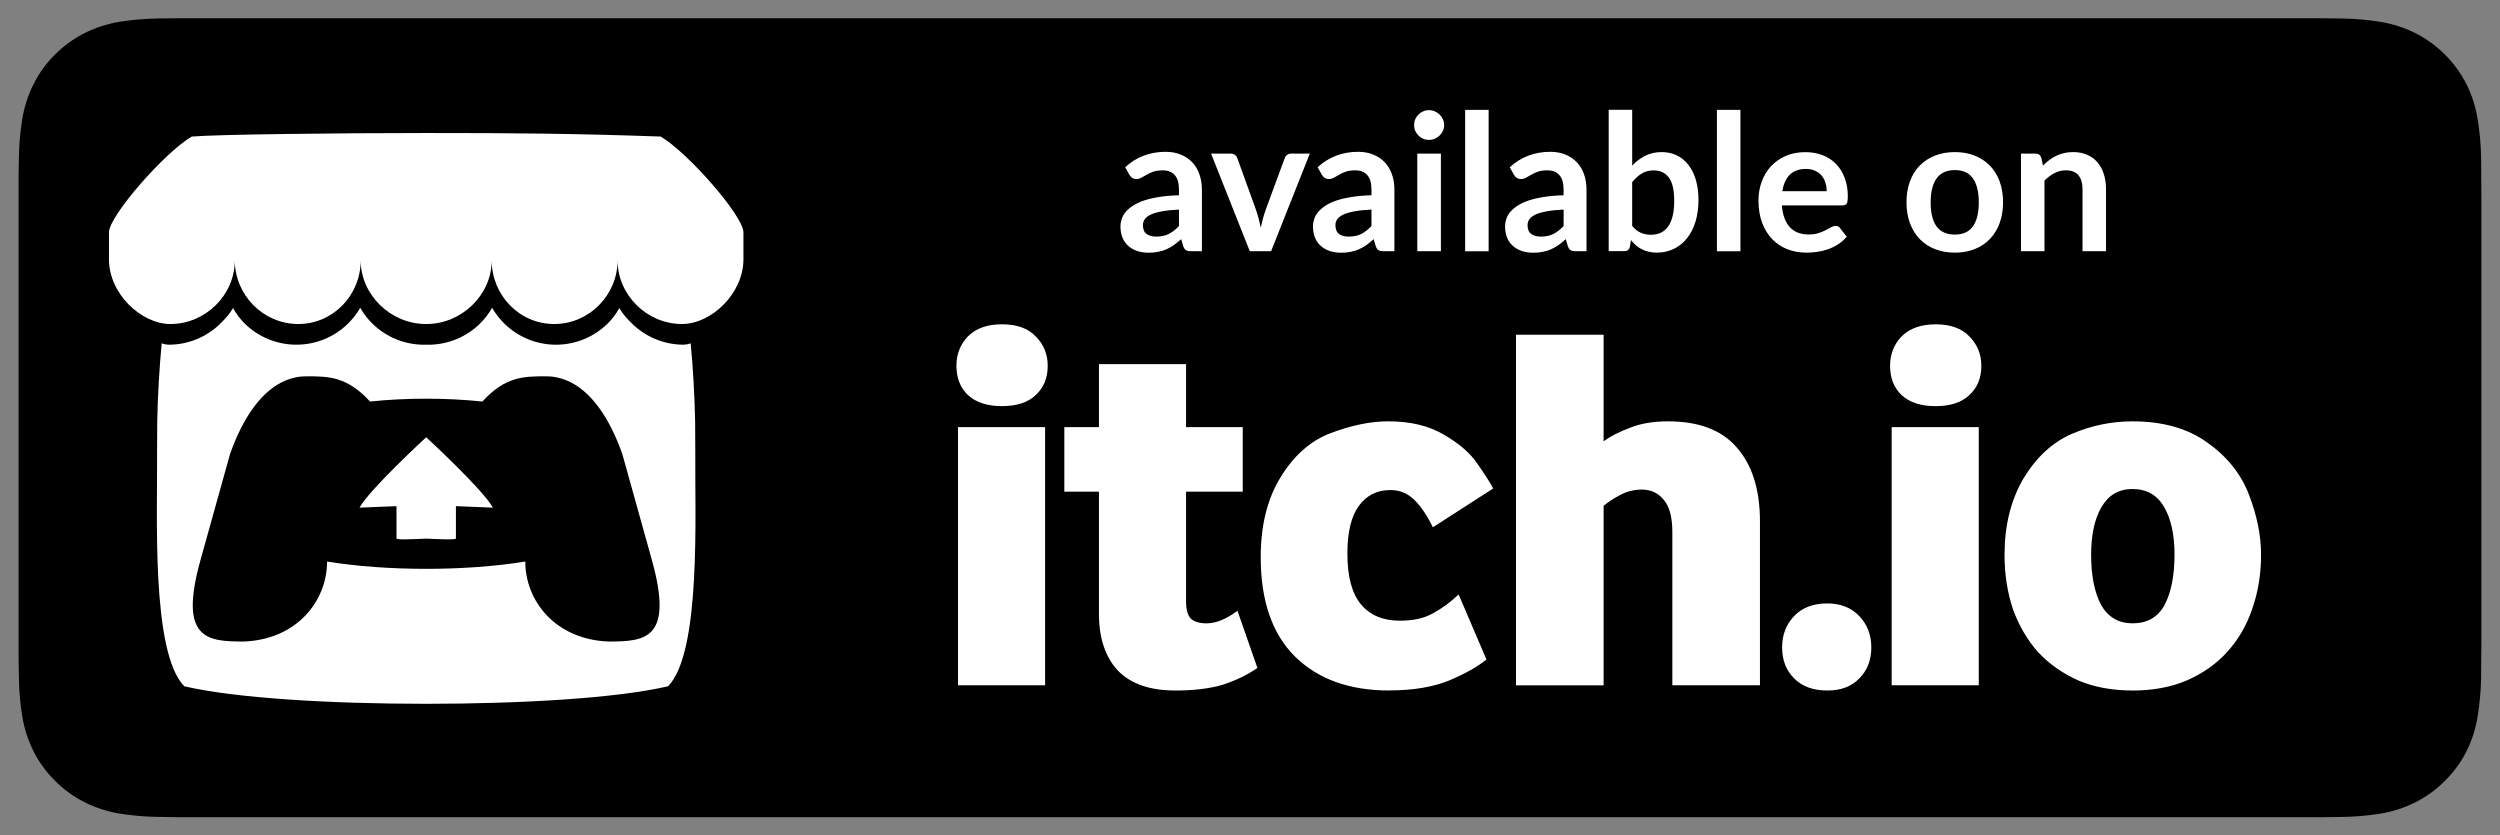
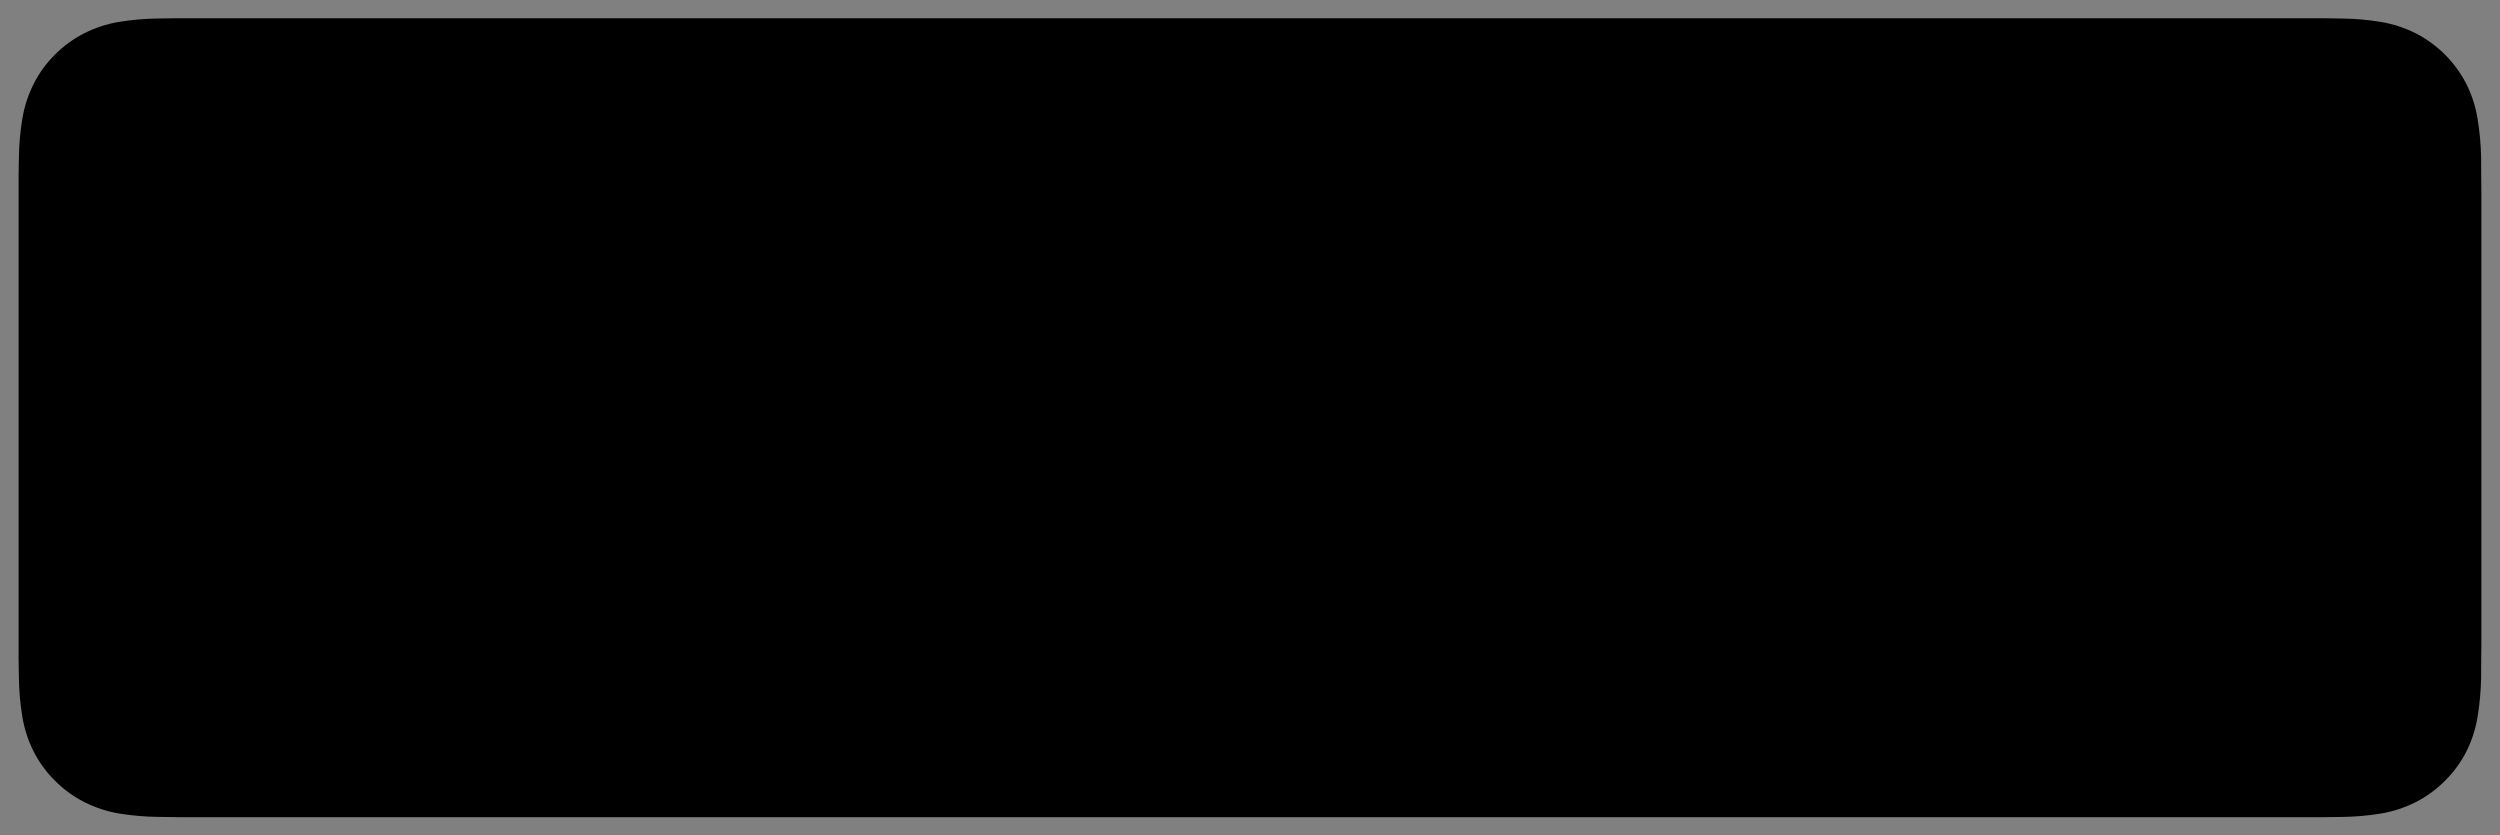
<svg xmlns="http://www.w3.org/2000/svg" id="Layer_1" version="1.1" viewBox="0 0 119.7 40">
  <rect x="0" y="0" width="119.7" height="40" fill="#808080" stroke="none" />
  <defs>
    <style>
      .st0 {
        fill: #fff;
      }
    </style>
  </defs>
  <path d="M8.463,39.124c-.305,0-.602-.004-.904-.011-.626-.008-1.251-.063-1.869-.163-.576-.099-1.135-.284-1.657-.548-.517-.262-.989-.605-1.397-1.017-.414-.407-.759-.878-1.021-1.396-.265-.521-.448-1.08-.543-1.657-.103-.62-.159-1.247-.167-1.875-.006-.211-.015-.913-.015-.913V8.443s.009-.691.015-.895c.008-.627.063-1.253.166-1.872.095-.578.279-1.139.543-1.662.261-.518.604-.99,1.015-1.398.411-.412.884-.757,1.402-1.022.521-.263,1.078-.446,1.653-.544.62-.101,1.247-.156,1.876-.164l.902-.012h102.769l.913.013c.623.007,1.244.062,1.858.163.581.099,1.144.283,1.671.548,1.038.535,1.882,1.381,2.415,2.42.261.52.441,1.075.535,1.649.104.624.162,1.255.174,1.887.003.283.003.587.003.89.008.375.008.732.008,1.092v20.929c0,.363,0,.718-.008,1.075,0,.325,0,.623-.004.93-.012.621-.069,1.241-.171,1.854-.093.581-.275,1.144-.54,1.67-.264.512-.606.98-1.016,1.386-.409.414-.881.759-1.399,1.022-.525.266-1.088.451-1.668.55-.618.101-1.243.155-1.869.163-.293.007-.6.011-.897.011l-1.084.002s-101.69-.002-101.69-.002Z" />
-   <path class="st0" d="M9.178,6.539c-1.326.787-3.936,3.786-3.961,4.572v1.302c0,1.65,1.543,3.101,2.943,3.101,1.682,0,3.083-1.394,3.083-3.048,0,1.654,1.354,3.048,3.036,3.048,1.682,0,2.992-1.394,2.992-3.048,0,1.654,1.439,3.048,3.121,3.048h.03c1.682,0,3.121-1.394,3.121-3.048,0,1.654,1.311,3.048,2.992,3.048,1.682,0,3.035-1.394,3.035-3.048,0,1.654,1.402,3.048,3.083,3.048,1.401,0,2.943-1.451,2.943-3.102v-1.302c-.025-.787-2.636-3.786-3.961-4.572-4.119-.144-6.974-.17-11.229-.169-4.255,0-10.057.067-11.229.17h.001l0-0ZM17.249,14.737c-.161.28-.36.537-.592.762-.658.645-1.543,1.006-2.465,1.005-.923.001-1.81-.36-2.469-1.006-.223-.221-.413-.472-.565-.747l-.001.001c-.16.281-.383.522-.613.748-.66.645-1.547,1.006-2.47,1.005-.114-.004-.226-.026-.333-.065-.116,1.242-.187,2.488-.212,3.735v.006l-.008,1.477c.025,2.954-.293,9.574,1.302,11.201,2.472.576,7.02.839,11.582.84h.001c4.563-.002,9.111-.264,11.582-.84,1.595-1.627,1.277-8.247,1.303-11.202l-.008-1.477v-.006c-.025-1.247-.096-2.493-.212-3.734-.107.04-.219.062-.333.065-.923.001-1.81-.36-2.47-1.005-.23-.226-.454-.466-.613-.747h-.001c-.152.274-.342.525-.565.746-.66.646-1.546,1.007-2.469,1.006-.922.001-1.807-.36-2.465-1.005-.232-.225-.431-.482-.592-.762-.159.28-.356.537-.586.762-.66.646-1.547,1.007-2.47,1.006-.033-0-.067-.001-.1-.003h-.001c-.033,0-.066.003-.1.003-.923.001-1.81-.36-2.47-1.006-.23-.225-.428-.482-.587-.762l-0.0 0ZM14.713,18.016v.002h.002c1.004.002,1.897,0,3.002,1.207.894-.092,1.791-.137,2.689-.135.898-.002,1.796.043,2.689.135,1.106-1.207,1.998-1.205,3.003-1.207h.002v-.001c.474,0,2.372,0,3.695,3.715l1.421,5.097c1.053,3.791-.337,3.884-2.071,3.888-2.571-.096-3.995-1.963-3.995-3.831-1.423.233-3.084.35-4.745.35-1.66,0-3.321-.117-4.745-.35,0,1.867-1.423,3.735-3.995,3.831-1.734-.004-3.123-.097-2.07-3.888l1.421-5.096c1.323-3.715,3.221-3.715,3.696-3.715v-.001l-0-0ZM20.406,20.936c-.003.003-2.707,2.487-3.193,3.37l1.771-.071v1.545c0,.072.71.042,1.422.009.712.033,1.423.063,1.423-.009v-1.545l1.771.071c-.487-.883-3.193-3.369-3.193-3.369l-.001-.001ZM45.869,32.809v-12.359h4.17v12.359h-4.17ZM47.979,19.445c-.704,0-1.248-.176-1.633-.527-.368-.352-.552-.821-.552-1.407,0-.553.184-1.022.552-1.407.385-.385.929-.577,1.633-.577.704,0,1.24.192,1.608.577.385.385.578.854.578,1.407,0,.586-.192,1.055-.577,1.407-.369.351-.905.527-1.608.527ZM56.261,33.061c-1.206,0-2.119-.318-2.739-.955-.603-.653-.904-1.557-.904-2.713v-5.853h-1.658v-3.09h1.658v-3.014h4.17v3.015h2.714v3.089h-2.714v5.251c0,.385.075.662.226.829.167.151.419.226.754.226.452,0,.947-.201,1.482-.603l.955,2.738c-.485.335-1.038.603-1.658.804-.62.185-1.381.277-2.285.277v-.001l0.0 0ZM66.518,33.061c-1.909,0-3.417-.544-4.522-1.633-1.089-1.088-1.633-2.671-1.633-4.748,0-1.508.31-2.772.929-3.793.636-1.055,1.432-1.767,2.388-2.136,1.005-.385,1.934-.578,2.789-.578,1.071,0,1.968.218,2.688.653.72.419,1.248.879,1.583,1.381.352.502.604.896.754,1.181l-2.889,1.859c-.267-.553-.56-.988-.879-1.307-.318-.318-.703-.477-1.154-.477-.637,0-1.139.251-1.507.754-.368.502-.552,1.264-.552,2.286,0,1.105.218,1.918.653,2.437.435.519,1.054.779,1.859.779.637,0,1.164-.117,1.583-.352.436-.235.846-.537,1.231-.905l1.332,3.114c-.402.334-.997.67-1.784,1.005-.787.318-1.742.476-2.864.476l-.003.001h0ZM72.586,32.809v-16.781h4.195v5.1c.351-.251.779-.469,1.281-.653.502-.201,1.105-.301,1.808-.301,1.474,0,2.571.419,3.291,1.256.737.838,1.106,2.019,1.106,3.543v7.838h-4.195v-7.336c0-.703-.134-1.214-.401-1.532-.267-.334-.619-.502-1.055-.502-.368,0-.712.084-1.031.252-.318.167-.586.344-.804.528v8.592h-4.195v-.003ZM87.488,33.061c-.67,0-1.197-.192-1.583-.577-.385-.385-.577-.879-.577-1.482s.192-1.105.577-1.507c.385-.402.913-.603,1.583-.603.636,0,1.147.201,1.532.603.386.402.579.904.579,1.507s-.192,1.097-.577,1.482c-.368.385-.879.578-1.533.578h-.001l0.0 0ZM90.573,32.809v-12.359h4.17v12.359h-4.17ZM92.682,19.447c-.703,0-1.247-.176-1.633-.528-.368-.351-.552-.82-.552-1.406,0-.553.184-1.022.552-1.407.386-.385.93-.578,1.633-.578.704,0,1.24.192,1.608.577.385.386.577.855.577,1.407,0,.586-.192,1.055-.577,1.406-.368.352-.904.528-1.608.528ZM102.107,33.061c-.971,0-1.834-.159-2.588-.477-.754-.335-1.398-.787-1.934-1.357-.519-.586-.921-1.273-1.205-2.06-.269-.804-.403-1.675-.403-2.613,0-1.39.301-2.604.904-3.642.62-1.022,1.39-1.733,2.311-2.135.938-.402,1.909-.603,2.914-.603,1.44,0,2.629.335,3.566,1.005.954.67,1.625,1.507,2.011,2.512.385,1.005.577,1.96.577,2.864,0,.938-.143,1.809-.428,2.613-.268.787-.67,1.473-1.206,2.06-.519.57-1.164,1.022-1.935,1.357-.754.319-1.616.478-2.588.478l.003-.001v0ZM102.107,29.845c.703,0,1.214-.293,1.532-.879.318-.603.477-1.407.477-2.412,0-.955-.167-1.717-.502-2.286-.334-.57-.837-.854-1.507-.854-.653,0-1.147.285-1.482.854-.334.569-.502,1.331-.502,2.286,0,1.005.159,1.809.478,2.411.336.587.838.88,1.507.88l-.001-.001ZM56.45,10.034c-.325.015-.598.044-.82.087-.222.039-.399.091-.533.155-.134.064-.229.138-.287.223-.057.082-.087.179-.087.278,0,.197.058.339.173.424.118.085.272.128.46.128.231,0,.43-.041.597-.123.17-.085.335-.213.496-.383,0,0,0-.788,0-.788ZM53.872,8.007c.537-.492,1.184-.738,1.94-.738.273,0,.518.045.733.137.216.088.398.212.547.373.149.158.261.348.337.569.079.222.118.465.118.729v2.952h-.51c-.106,0-.188-.015-.246-.046-.058-.033-.103-.099-.137-.196l-.1-.337c-.111.1-.226.194-.346.282-.112.079-.229.146-.351.2-.122.055-.252.096-.392.123-.137.03-.288.046-.455.046-.197,0-.38-.026-.547-.078-.167-.055-.311-.135-.433-.241-.123-.109-.22-.244-.282-.396-.067-.158-.1-.342-.1-.551,0-.118.02-.235.059-.351.042-.123.107-.238.191-.337.091-.106.208-.206.351-.3.143-.094.317-.176.524-.246.21-.07.452-.126.729-.169.276-.045.592-.073.947-.082v-.273c0-.313-.067-.543-.2-.692-.134-.152-.326-.228-.579-.228-.182,0-.334.021-.455.064-.109.038-.215.087-.314.146-.091.052-.175.099-.25.141-.075.043-.16.065-.246.064-.079,0-.146-.02-.2-.059-.053-.04-.097-.09-.132-.146l-.2-.36ZM62.714,7.355l-1.854,4.673h-1.02l-1.854-4.674h.929c.085,0,.155.02.21.059.058.039.096.09.114.15l.902,2.496c.093.277.168.56.223.847.03-.14.064-.279.1-.419.036-.14.081-.282.132-.428l.92-2.496c.021-.061.061-.113.114-.15.055-.039.12-.059.196-.059h.888l0.0 0ZM65.667,10.034c-.325.015-.598.044-.82.087-.222.039-.399.091-.533.155s-.229.138-.287.223c-.057.082-.087.179-.087.278,0,.197.058.339.173.424.118.085.272.128.46.128.231,0,.43-.041.597-.123.17-.085.335-.213.496-.383v-.788l-0.0 0ZM63.089,8.007c.537-.492,1.184-.738,1.94-.738.273,0,.518.045.733.137.216.088.398.212.547.373.149.158.261.348.337.569.079.222.118.465.118.729v2.952h-.51c-.106,0-.188-.015-.246-.046-.058-.033-.103-.099-.137-.196l-.1-.337c-.111.1-.226.194-.346.282-.11.078-.228.145-.351.2-.122.055-.252.096-.392.123-.137.03-.288.046-.455.046-.197,0-.38-.026-.547-.078-.167-.055-.311-.135-.433-.241-.123-.109-.22-.244-.282-.396-.067-.158-.1-.342-.1-.551,0-.118.02-.235.059-.351.042-.123.107-.238.191-.337.091-.106.208-.206.351-.3.143-.094.317-.176.524-.246.209-.07.452-.126.729-.169.276-.045.592-.073.947-.082v-.273c0-.313-.067-.543-.2-.692-.134-.152-.326-.228-.579-.228-.182,0-.334.021-.455.064-.118.042-.223.091-.314.146-.091.052-.175.099-.251.141-.073.042-.155.064-.246.064-.079,0-.146-.02-.2-.059-.053-.04-.097-.09-.132-.146l-.2-.36h-0ZM68.99,7.355v4.673h-1.13v-4.674h1.13v0ZM69.145,5.993c0,.097-.02.188-.059.273-.039.085-.093.159-.159.223-.066.065-.143.118-.228.155-.09.037-.186.055-.282.055-.095 0-.19-.018-.278-.055-.083-.038-.159-.09-.223-.155-.064-.065-.117-.14-.155-.223-.037-.086-.055-.179-.055-.273,0-.1.018-.194.055-.282.037-.085.09-.162.155-.228.064-.064.138-.114.223-.15.087-.039.182-.06.278-.059.1,0,.194.02.282.059.085.034.163.086.228.15.067.064.12.14.159.228.04.089.06.185.059.282ZM71.276,5.26v6.769h-1.125v-6.769h1.125v-0ZM74.866,10.034c-.325.015-.598.044-.82.087-.222.039-.399.091-.533.155s-.229.138-.287.223c-.057.082-.087.179-.087.278,0,.197.058.339.173.424.118.085.272.128.46.128.231,0,.43-.041.597-.123.17-.085.336-.213.497-.383v-.788l-0.0 0ZM72.288,8.007c.538-.492,1.184-.738,1.94-.738.273,0,.518.045.733.137.215.088.398.212.546.373.149.158.261.348.337.569.079.222.118.465.118.729v2.952h-.51c-.106,0-.188-.015-.246-.046-.058-.033-.103-.099-.137-.196l-.1-.337c-.111.1-.226.194-.346.282-.11.078-.228.145-.351.2-.121.055-.252.096-.392.123-.137.03-.288.046-.455.046-.197,0-.379-.026-.547-.078-.167-.055-.311-.135-.433-.241-.123-.109-.22-.244-.282-.396-.067-.158-.1-.342-.1-.551,0-.118.02-.235.059-.351.042-.123.107-.238.191-.337.091-.106.208-.206.351-.3.143-.094.317-.176.524-.246.209-.07.452-.126.729-.169.276-.045.592-.073.948-.082v-.273c0-.313-.067-.543-.201-.692-.134-.152-.326-.228-.578-.228-.182,0-.334.021-.455.064-.109.038-.215.087-.314.146-.091.052-.175.099-.251.141-.073.042-.155.064-.246.064-.079,0-.146-.02-.201-.059-.053-.04-.097-.09-.132-.146l-.2-.36h-0ZM78.148,10.817c.128.155.266.264.415.328.151.064.314.096.478.096.173,0,.328-.03.465-.091.14-.064.258-.161.355-.292.097-.134.172-.302.223-.505.052-.206.077-.452.077-.738,0-.513-.085-.884-.255-1.111-.17-.231-.415-.346-.733-.346-.215,0-.404.05-.565.15-.161.097-.314.235-.46.415v2.095h-0ZM78.148,7.929c.188-.197.396-.354.624-.469.231-.118.493-.178.788-.178.27,0,.513.053.729.159.219.107.41.265.556.46.155.197.273.437.355.72.082.282.123.6.123.952,0,.379-.047.724-.141,1.034-.094.31-.229.576-.405.797-.169.215-.383.389-.629.51-.246.122-.519.182-.82.182-.146,0-.278-.015-.396-.046-.224-.05-.432-.155-.606-.305-.084-.078-.163-.162-.237-.251l-.05.314c-.018.079-.05.135-.095.168-.043.033-.102.05-.178.05h-.742v-6.769h1.125v2.669ZM83.331,5.26v6.769h-1.125v-6.769h1.125ZM87.462,9.155c0-.146-.021-.282-.064-.41-.037-.125-.099-.241-.182-.342-.082-.097-.187-.173-.314-.228-.125-.058-.27-.087-.437-.087-.325,0-.582.093-.77.278-.185.185-.304.448-.355.788h2.123ZM85.317,9.833c.018.24.061.448.128.624.067.173.155.317.264.433.109.112.241.199.387.255.152.055.319.082.501.082.182,0,.339-.021.469-.064.119-.037.235-.084.346-.141.088-.045.174-.092.26-.141.076-.043.149-.064.219-.064.094,0,.164.035.209.105l.323.41c-.121.143-.262.267-.419.369-.153.096-.317.176-.487.237-.167.058-.339.099-.515.123-.167.024-.336.036-.506.036-.325,0-.627-.053-.906-.159-.274-.106-.523-.269-.729-.478-.206-.213-.369-.474-.487-.783-.118-.313-.178-.674-.178-1.084,0-.319.052-.618.155-.897.103-.282.251-.527.442-.733.194-.209.43-.375.706-.496.279-.122.594-.182.943-.182.295,0,.566.047.815.141.242.09.461.231.642.415.179.179.319.401.419.665.103.261.155.56.155.897,0,.17-.018.285-.055.346-.036.058-.106.087-.209.087h-2.893l0-0ZM93.601,7.282c.346,0,.661.056.943.168.285.112.528.272.729.478.203.206.36.459.469.756.109.298.164.63.164.998,0,.371-.055.705-.164,1.002-.109.298-.266.551-.469.761-.2.21-.443.371-.729.483-.282.112-.597.169-.943.169-.349,0-.666-.056-.952-.169s-.53-.273-.733-.483c-.2-.209-.357-.463-.469-.761-.109-.298-.164-.632-.164-1.002,0-.368.055-.7.164-.998.112-.298.269-.55.469-.756.204-.206.448-.366.733-.478s.603-.168.952-.168ZM93.601,11.231c.389,0,.676-.13.861-.392.188-.261.282-.644.282-1.148,0-.504-.094-.888-.282-1.152-.185-.264-.472-.396-.861-.396-.395,0-.688.134-.879.401-.188.264-.282.647-.282,1.148,0,.501.094.884.282,1.148.191.261.484.392.879.392v-0ZM97.816,7.929c.093-.093.192-.18.296-.26.103-.08.215-.149.332-.205.12-.058.247-.103.378-.132.143-.035.29-.051.437-.05.255,0,.481.044.679.132.197.085.361.206.492.364.134.155.234.342.301.56.07.215.105.454.105.715v2.975h-1.125v-2.975c0-.285-.065-.506-.196-.661-.131-.158-.329-.237-.597-.237-.19-.001-.378.044-.546.132-.17.088-.331.208-.483.36v3.38h-1.125v-4.673h.688c.146,0,.242.068.287.205l.077.369h-0Z" />
</svg>